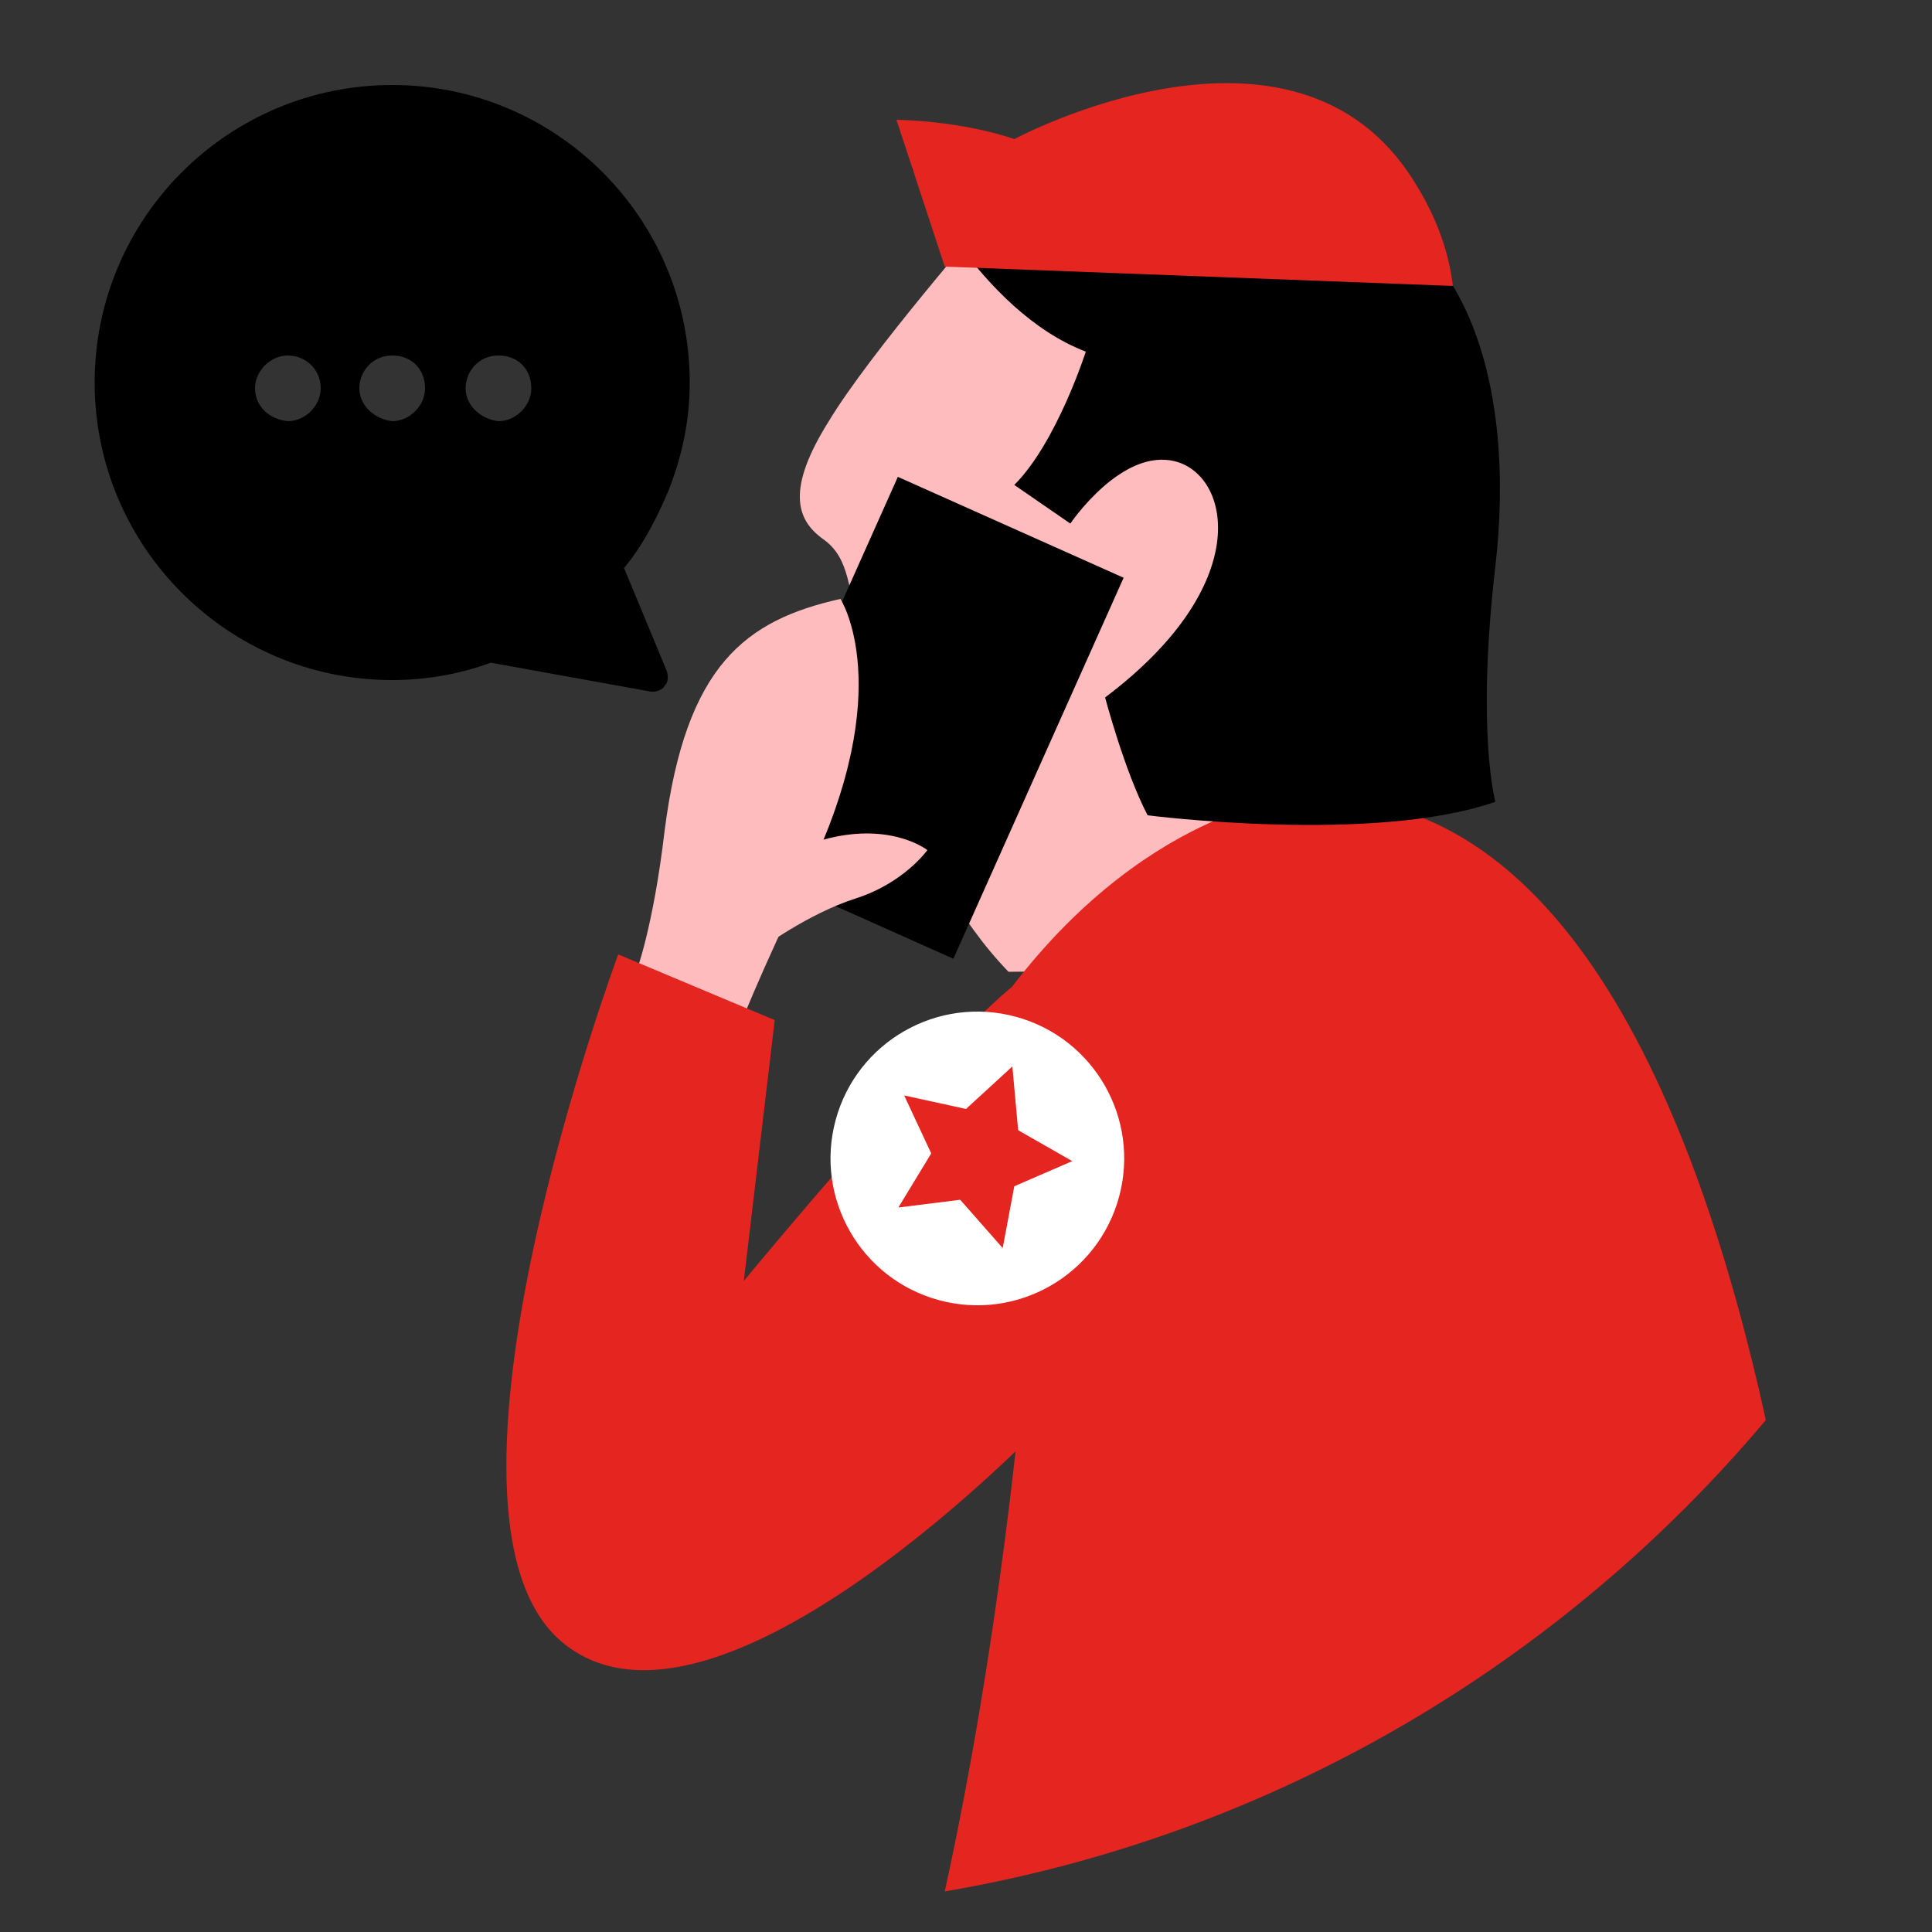
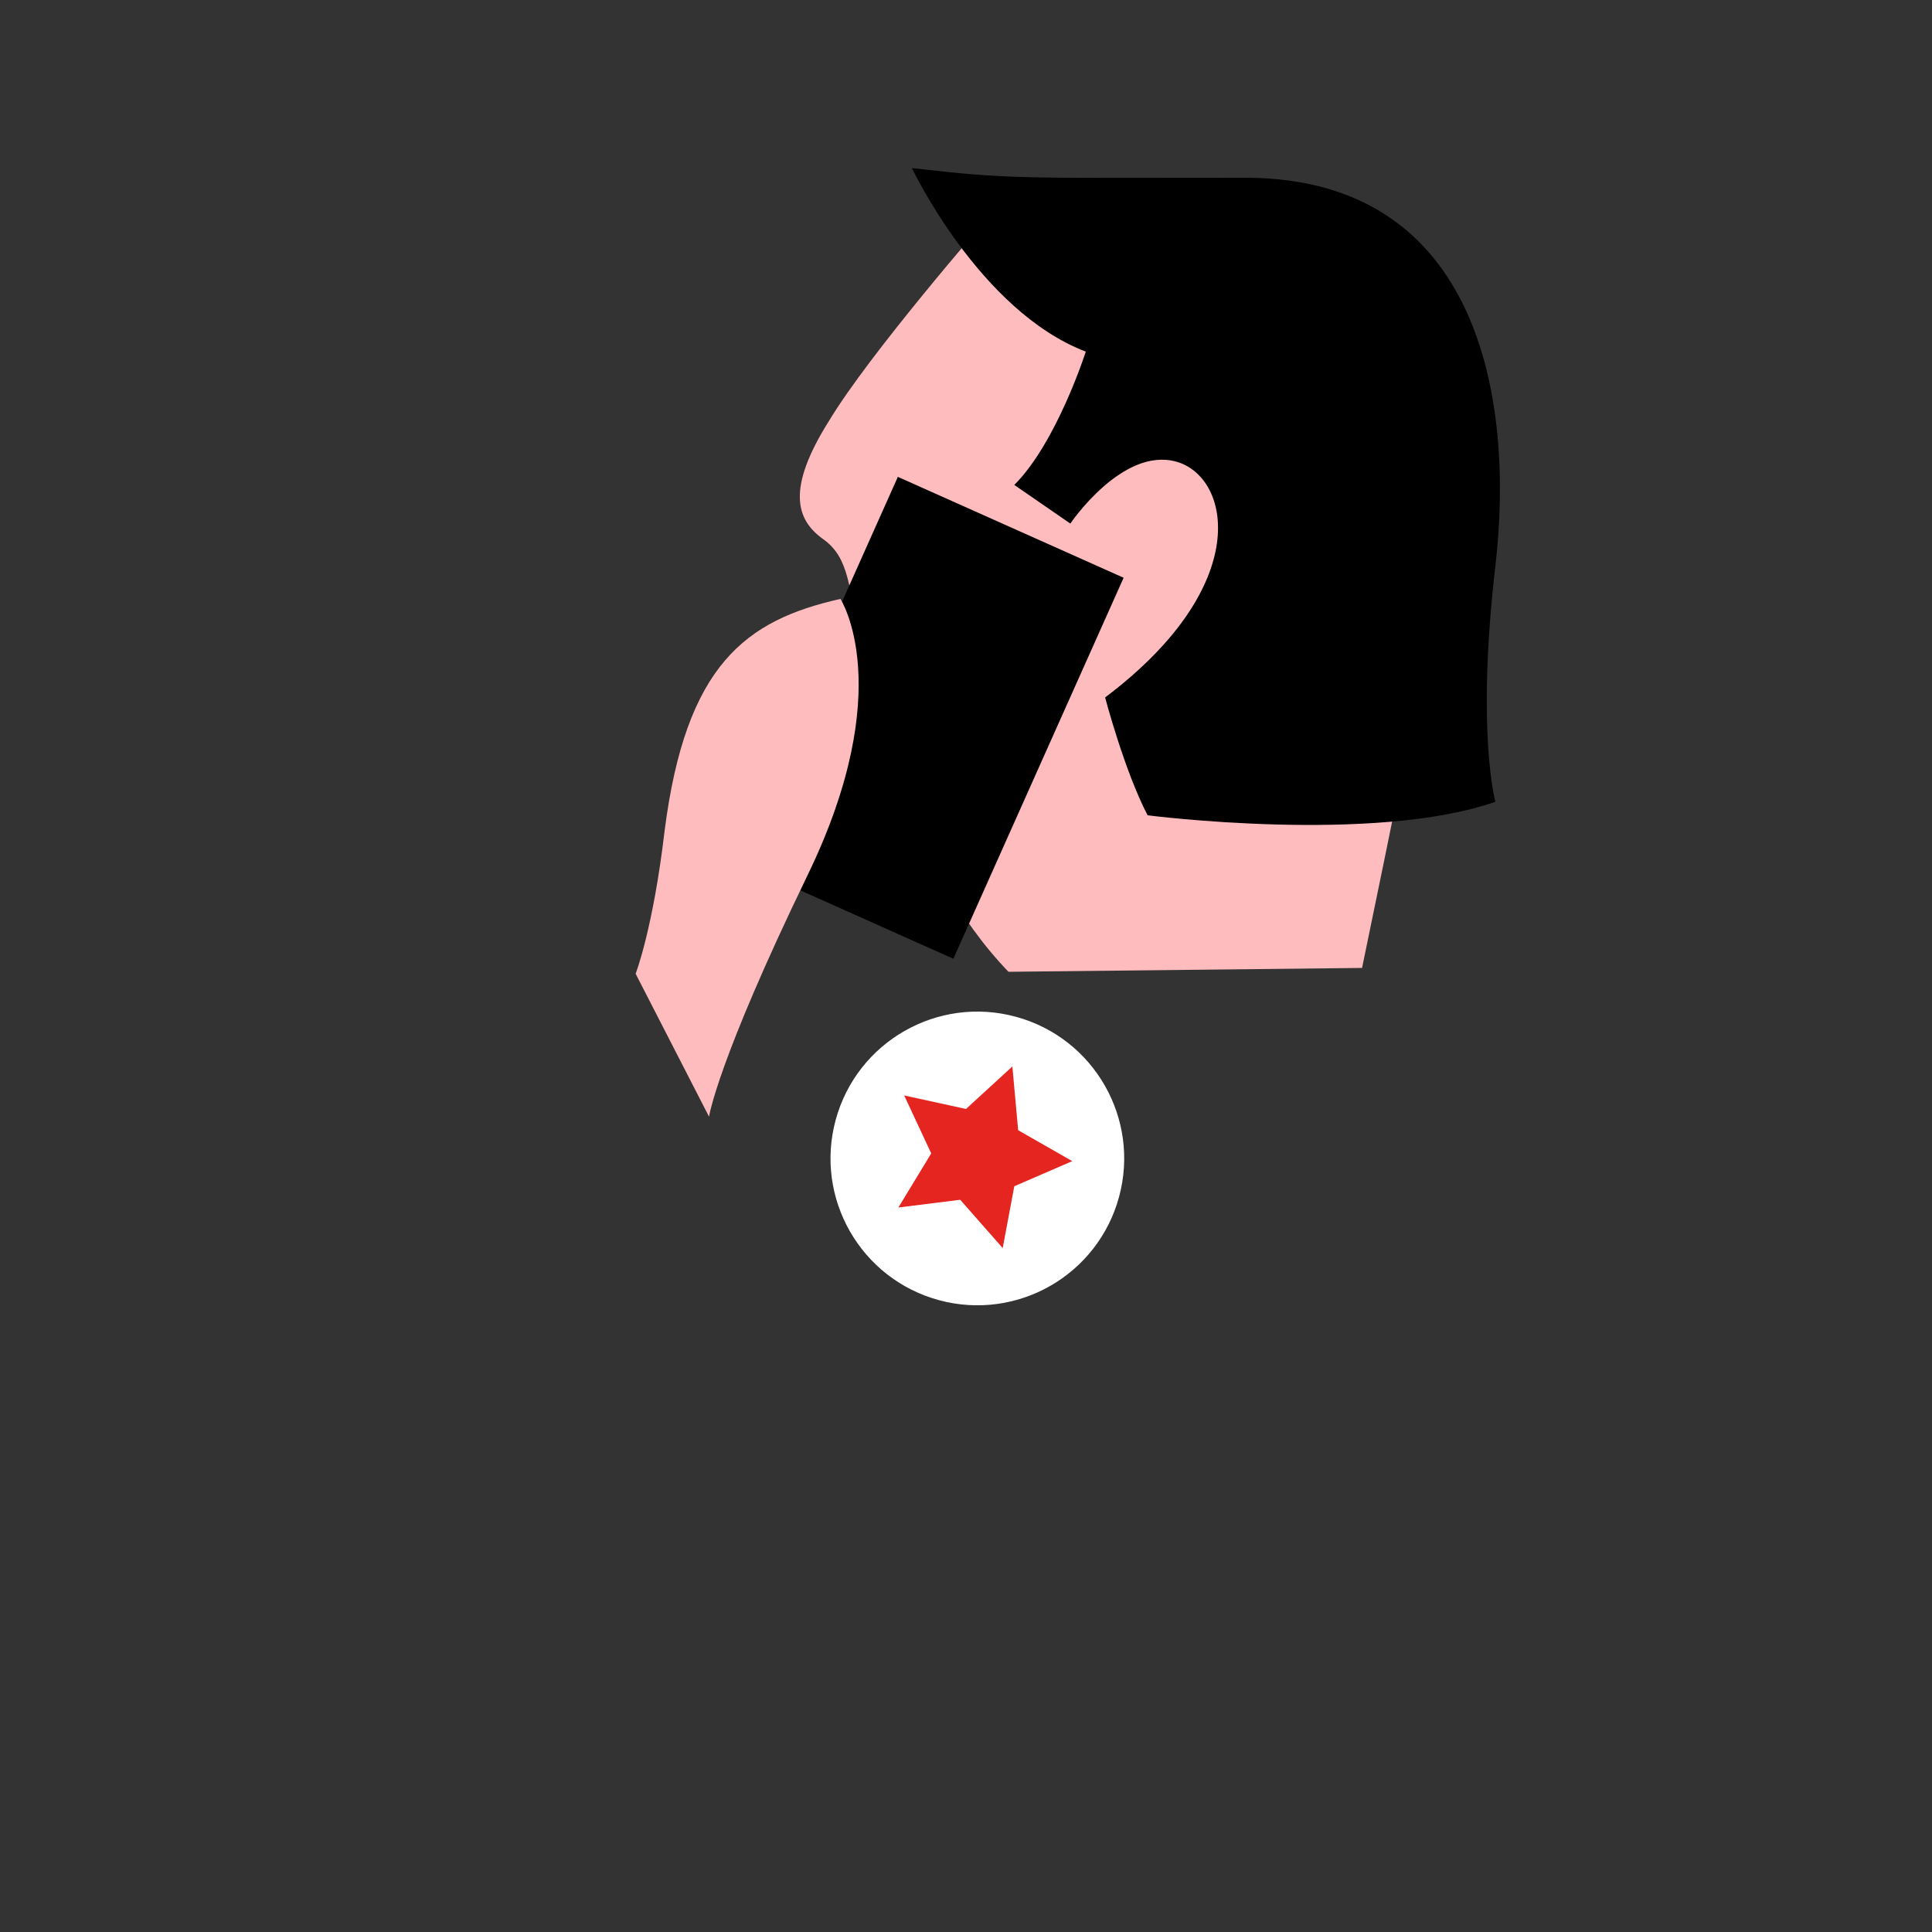
<svg xmlns="http://www.w3.org/2000/svg" version="1.1" id="Lager_1" x="0px" y="0px" viewBox="0 0 100 100" style="enable-background:new 0 0 100 100;" xml:space="preserve">
  <rect x="0" y="0" width="100" height="100" fill="#333333" stroke="none" />
  <style type="text/css">
	.st0{fill:#FFBCBF;}
	.st1{fill:#E52520;}
	.st2{fill:#FFFFFF;}
</style>
  <g id="Lager_2_1_">
</g>
  <path class="st0" d="M51.1,11.3c0,0-6.1,7-8.2,10.5c-2.2,3.5-1.7,5.1-0.3,6.1s1.3,2.5,2,5.5c0.7,3,2.3,11.4,7.6,16.9l18.3-0.2  c0,0,2.3-11.1,2.7-13.3C73.4,34.8,64.5,14.2,51.1,11.3z" />
  <g>
-     <path d="M4.9,19.8c0,8.5,6.9,15.4,15.4,15.4c1.7,0,3.5-0.3,5.1-0.9l8.3,1.5c0,0,0.1,0,0.1,0c0.2,0,0.5-0.1,0.6-0.3   c0.2-0.2,0.2-0.5,0.1-0.8l-2.2-5.3c1-1.2,1.7-2.6,2.3-4c0.7-1.8,1.1-3.6,1.1-5.6c0-8.5-6.9-15.4-15.4-15.4   C11.8,4.4,4.9,11.3,4.9,19.8z M24.1,20.1c0-0.9,0.7-1.7,1.7-1.7s1.7,0.7,1.7,1.7c0,0.9-0.8,1.7-1.7,1.7   C24.9,21.7,24.1,21,24.1,20.1z M18.6,20.1c0-0.9,0.7-1.7,1.7-1.7s1.7,0.7,1.7,1.7c0,0.9-0.8,1.7-1.7,1.7   C19.4,21.7,18.6,21,18.6,20.1z M13.2,20.1c0-0.9,0.8-1.7,1.7-1.7c0.9,0,1.7,0.7,1.7,1.7c0,0.9-0.8,1.7-1.7,1.7   C13.9,21.7,13.2,21,13.2,20.1z" />
-   </g>
-   <path class="st1" d="M48.9,97.9c17-2.9,31.9-11.8,42.5-24.4c-3.6-16.4-10.8-33.8-25.1-32.1c0,0-8.8,1.1-16,12.7l2.6,17.7  C52.9,71.8,51.8,84.7,48.9,97.9z" />
+     </g>
  <rect x="41.5" y="26.3" transform="matrix(-0.913 -0.408 0.408 -0.913 76.505 90.569)" width="12.8" height="21.6" />
-   <path class="st0" d="M37.5,46.2l1.9,2.9c0,0,2.4-1.8,4.9-2.6s3.7-2.5,3.7-2.5S44.2,41,37.5,46.2z" />
  <path class="st0" d="M32.9,50.4c0,0,0.9-2.3,1.5-7.4c1.1-8.6,4.2-10.9,9.1-12c0,0,3,4.6-1.7,14.3s-5.1,12.5-5.1,12.5" />
-   <path class="st1" d="M32,49.4l8.1,3.4l-1.6,13.5c0,0,10.8-13.1,14.5-15.7l1.2,22.9c0,0-17.2,18.1-25.1,11.5S32,49.4,32,49.4z" />
  <g>
    <ellipse transform="matrix(0.262 -0.965 0.965 0.262 -20.473 93.096)" class="st2" cx="50.6" cy="59.9" rx="7.6" ry="7.6" />
    <polygon class="st1" points="51.9,64.6 49.7,62.1 46.5,62.5 48.2,59.7 46.8,56.7 50,57.4 52.4,55.2 52.7,58.5 55.5,60.1 52.5,61.4     " />
  </g>
  <path d="M47.2,8.7c0,0,3.5,7.4,9,9.5c0,0-1.5,4.7-3.7,6.9l2.9,2c0,0,2.7-4,5.5-3.2s4,6.4-3.7,12.2c0,0,1,3.8,2.2,6.1  c0,0,11.7,1.5,18-0.7c0,0-1-3.6,0-12.2s-0.8-20-12.8-20.1C52.8,9.2,52.4,9.3,47.2,8.7z" />
-   <path class="st1" d="M48.9,13.8l-2.5-7.6c3.7,0.1,6.1,1,6.1,1S67-0.6,73.2,9.4c1.2,1.9,1.8,3.7,2,5.4L48.9,13.8z" />
</svg>